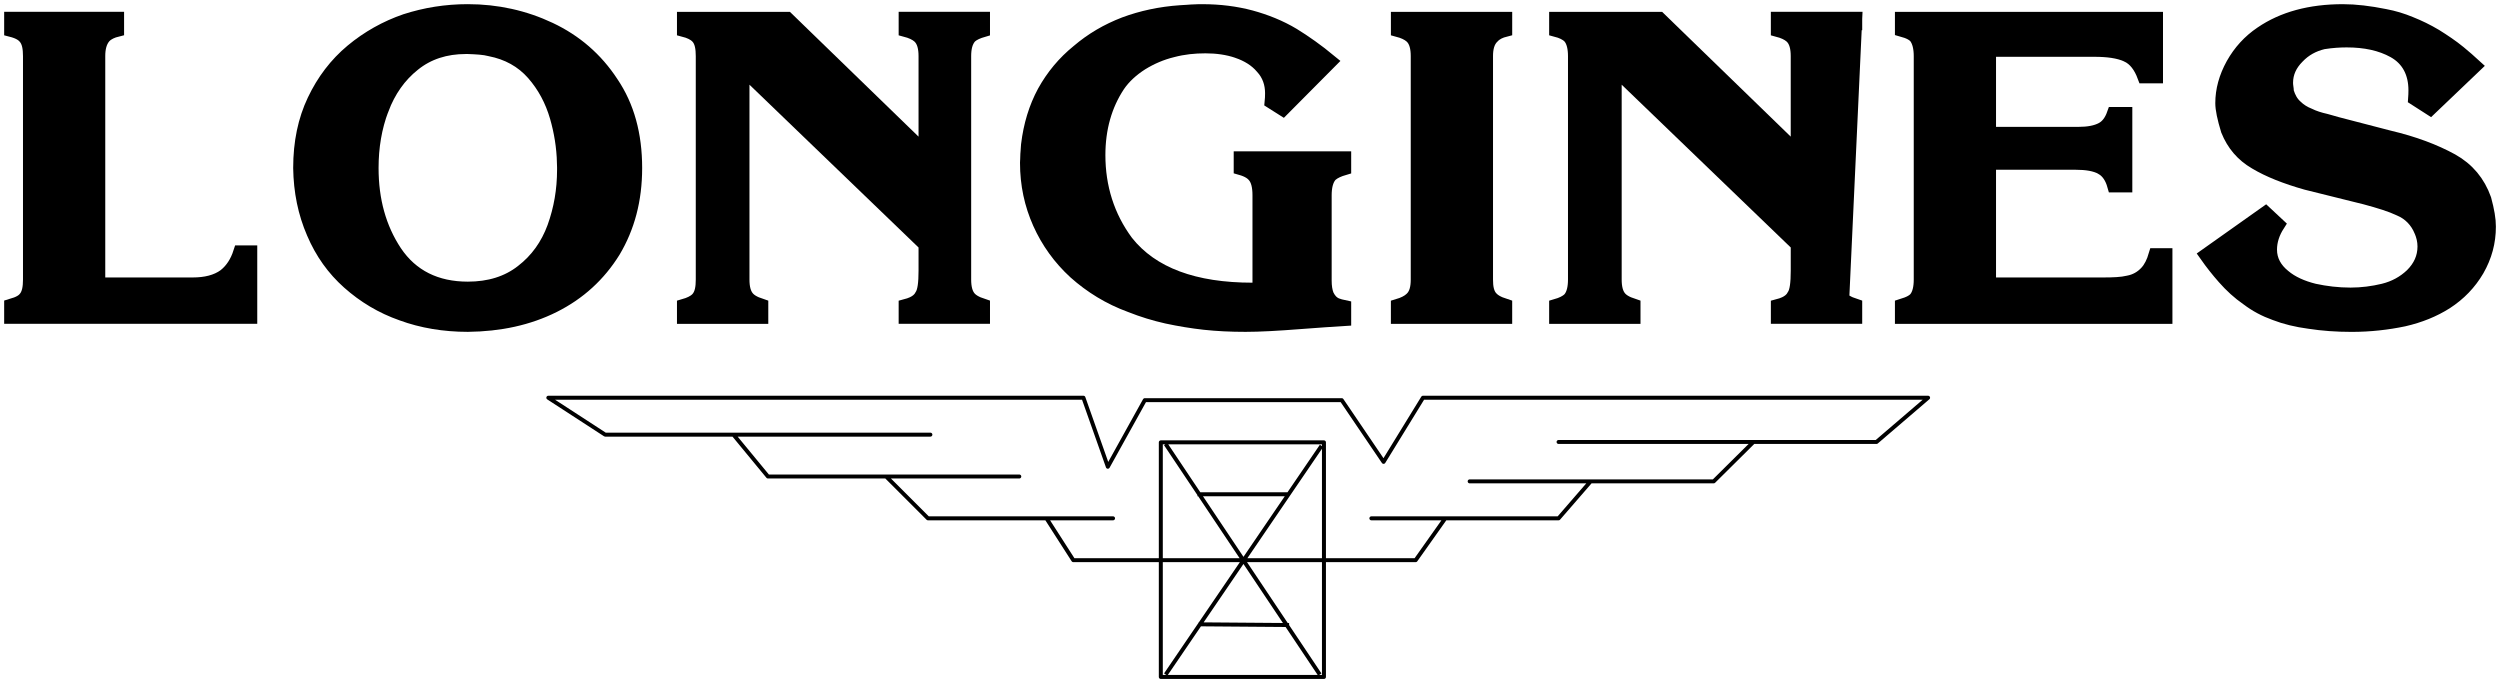
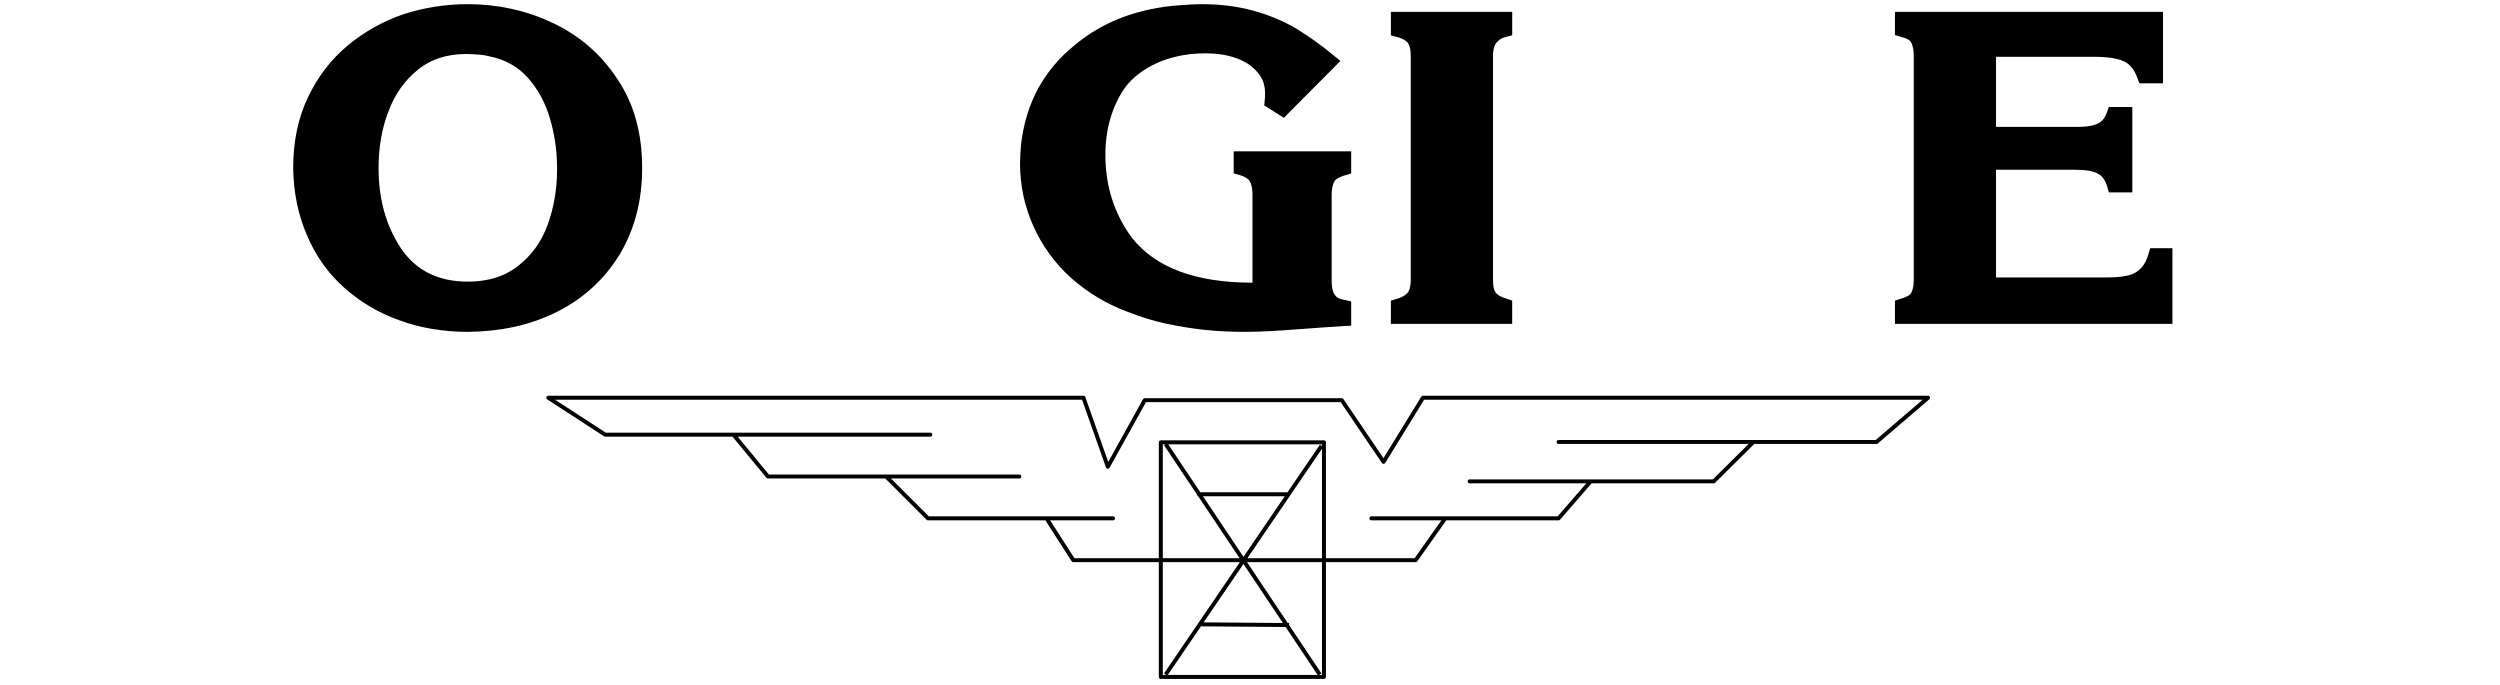
<svg xmlns="http://www.w3.org/2000/svg" width="157" height="43" viewBox="0 0 157 43" fill="none">
  <g id="layer1">
    <g id="g3783">
-       <path id="path7" d="M56.871 1.883V1.178H61.736V1.896C61.42 1.988 61.142 2.103 60.943 2.277L60.921 2.296L60.902 2.318C60.648 2.61 60.554 3.023 60.554 3.523V17.556C60.554 18.043 60.641 18.48 60.922 18.762C61.053 18.892 61.223 18.99 61.403 19.069C61.503 19.113 61.614 19.154 61.736 19.194V19.901H56.871V19.22C57.039 19.176 57.193 19.124 57.327 19.061C57.533 18.964 57.738 18.821 57.858 18.597C57.92 18.509 57.96 18.413 57.987 18.328C58.022 18.22 58.047 18.099 58.066 17.971C58.103 17.715 58.12 17.39 58.12 17.009V15.542V15.357L57.986 15.228L47.368 5.005L46.631 4.295V5.318V17.557C46.631 18.045 46.719 18.482 47 18.762L47.308 18.455L47 18.762C47.131 18.893 47.301 18.991 47.48 19.069C47.581 19.113 47.692 19.155 47.813 19.195V19.902H42.949V19.21C43.303 19.109 43.593 18.975 43.784 18.784L43.785 18.783C43.94 18.627 44.022 18.425 44.067 18.23C44.113 18.032 44.13 17.804 44.13 17.557V3.524C44.13 3.278 44.113 3.05 44.067 2.851C44.022 2.656 43.941 2.454 43.785 2.298C43.593 2.105 43.304 1.973 42.949 1.881V1.179H49.429L57.381 8.893L58.12 9.61V8.581V3.524C58.12 3.048 58.036 2.565 57.709 2.278C57.508 2.101 57.216 1.974 56.871 1.883Z" fill="black" stroke="black" stroke-width="0.871" />
      <path id="path9" d="M19.725 6.315L19.725 6.315C20.312 5.076 21.107 4.033 22.106 3.2C23.114 2.36 24.248 1.729 25.467 1.309C26.715 0.907 28.003 0.697 29.379 0.697C31.2 0.697 32.931 1.078 34.534 1.837C36.127 2.592 37.422 3.699 38.408 5.206L38.408 5.206L38.411 5.211C39.405 6.681 39.892 8.452 39.892 10.55C39.892 12.557 39.428 14.273 38.532 15.775C37.611 17.26 36.359 18.407 34.768 19.203C33.173 20 31.381 20.383 29.378 20.405C27.892 20.404 26.499 20.17 25.239 19.709L25.239 19.709L25.233 19.706C23.976 19.266 22.865 18.596 21.898 17.734L21.898 17.734C20.962 16.902 20.212 15.861 19.689 14.628L19.689 14.628L19.687 14.624C19.144 13.37 18.869 12.027 18.847 10.548C18.848 8.939 19.144 7.539 19.725 6.315ZM35.419 10.661V10.226H35.413C35.386 9.227 35.23 8.266 34.963 7.342C34.662 6.301 34.172 5.389 33.493 4.615L33.493 4.615C32.791 3.817 31.877 3.314 30.77 3.099C30.404 3 29.916 2.978 29.395 2.957L29.387 2.957H29.378H29.378H29.378H29.377H29.377H29.377H29.377H29.376H29.376H29.376H29.376H29.375H29.375H29.375H29.375H29.374H29.374H29.374H29.373H29.373H29.373H29.373H29.372H29.372H29.372H29.372H29.372H29.371H29.371H29.371H29.37H29.37H29.37H29.37H29.369H29.369H29.369H29.369H29.368H29.368H29.368H29.368H29.367H29.367H29.367H29.367H29.366H29.366H29.366H29.366H29.365H29.365H29.365H29.365H29.364H29.364H29.364H29.364H29.363H29.363H29.363H29.363H29.362H29.362H29.362H29.361H29.361H29.361H29.361H29.36H29.36H29.36H29.36H29.36H29.359H29.359H29.359H29.358H29.358H29.358H29.358H29.357H29.357H29.357H29.357H29.356H29.356H29.356H29.356H29.355H29.355H29.355H29.355H29.354H29.354H29.354H29.354H29.353H29.353H29.353H29.352H29.352H29.352H29.352H29.352H29.351H29.351H29.351H29.351H29.35H29.35H29.35H29.349H29.349H29.349H29.349H29.348H29.348H29.348H29.348H29.347H29.347H29.347H29.347H29.346H29.346H29.346H29.346H29.345H29.345H29.345H29.345H29.344H29.344H29.344H29.344H29.343H29.343H29.343H29.343H29.342H29.342H29.342H29.341H29.341H29.341H29.341H29.34H29.34H29.34H29.34H29.339H29.339H29.339H29.339H29.338H29.338H29.338H29.338H29.337H29.337H29.337H29.337H29.336H29.336H29.336H29.336H29.335H29.335H29.335H29.335H29.334H29.334H29.334H29.334H29.333H29.333H29.333H29.332H29.332H29.332H29.332H29.331H29.331H29.331H29.331H29.33H29.33H29.33H29.33H29.329H29.329H29.329H29.329H29.328H29.328H29.328H29.328H29.327H29.327H29.327H29.327H29.326H29.326H29.326H29.326H29.325H29.325H29.325H29.325H29.324H29.324H29.324H29.323H29.323H29.323H29.323H29.323H29.322H29.322H29.322H29.321H29.321H29.321H29.321H29.32H29.32H29.32H29.32H29.319H29.319H29.319H29.319H29.318H29.318H29.318H29.318H29.317H29.317H29.317H29.317H29.316H29.316H29.316H29.316H29.315H29.315H29.315H29.314H29.314H29.314H29.314H29.313H29.313H29.313H29.313H29.312H29.312H29.312H29.312H29.311H29.311H29.311H29.311H29.31H29.31H29.31H29.31H29.309H29.309H29.309H29.308H29.308H29.308H29.308H29.308H29.307H29.307H29.307H29.306H29.306H29.306H29.306H29.305H29.305H29.305H29.305H29.304H29.304H29.304H29.304H29.303H29.303H29.303H29.303H29.302H29.302H29.302H29.302H29.301H29.301H29.301H29.301H29.3H29.3H29.3H29.299H29.299H29.299H29.299H29.299H29.298H29.298H29.298H29.297H29.297H29.297H29.297H29.296H29.296H29.296H29.296H29.295H29.295H29.295H29.295H29.294H29.294H29.294H29.294H29.293H29.293H29.293H29.293H29.292H29.292H29.292H29.291H29.291H29.291H29.291H29.291H29.29H29.29H29.29H29.29H29.289H29.289H29.289H29.288H29.288H29.288H29.288H29.287H29.287H29.287H29.287H29.286H29.286H29.286H29.286H29.285H29.285H29.285H29.285H29.284H29.284H29.284H29.284H29.283H29.283H29.283H29.282H29.282H29.282H29.282H29.282H29.281H29.281H29.281H29.28H29.28H29.28H29.28H29.279H29.279H29.279H29.279H29.278H29.278H29.278H29.278H29.277H29.277H29.277H29.277H29.276H29.276H29.276H29.276H29.275H29.275H29.275H29.275H29.274H29.274H29.274H29.274H29.273H29.273H29.273H29.273H29.272H29.272H29.272H29.271H29.271H29.271H29.271H29.27H29.27H29.27H29.27H29.27H29.269H29.269H29.269H29.268H29.268H29.268H29.268H29.267H29.267H29.267H29.267H29.266H29.266H29.266H29.266H29.265H29.265H29.265H29.265H29.264H29.264H29.264H29.264H29.263H29.263H29.263H29.262H29.262H29.262H29.262H29.262H29.261H29.261H29.261H29.261H29.26H29.26H29.26H29.259H29.259H29.259H29.259H29.258H29.258H29.258H29.258H29.257H29.257H29.257H29.257H29.256H29.256H29.256H29.256H29.255H29.255H29.255H29.255H29.254H29.254H29.254H29.254H29.253H29.253H29.253H29.253H29.252H29.252H29.252H29.252H29.251H29.251H29.251H29.25H29.25H29.25H29.25H29.25H29.249H29.249H29.249H29.248H29.248H29.248H29.248H29.247H29.247H29.247H29.247C27.98 2.957 26.874 3.311 25.976 4.037C25.076 4.75 24.42 5.693 23.981 6.85L23.98 6.85C23.543 8.001 23.339 9.236 23.339 10.551C23.339 12.571 23.817 14.321 24.812 15.826L24.812 15.826L24.814 15.829C25.846 17.364 27.39 18.123 29.379 18.123C30.725 18.123 31.877 17.773 32.799 17.046C33.721 16.336 34.381 15.413 34.801 14.27L34.802 14.267C35.213 13.124 35.419 11.935 35.419 10.661Z" fill="black" stroke="black" stroke-width="0.871" />
-       <path id="path11" d="M14.115 17.316L14.121 17.311L14.126 17.307C14.563 16.962 14.881 16.474 15.083 15.847H15.72V19.901H0.697V19.201C0.823 19.164 0.938 19.127 1.041 19.086C1.211 19.02 1.405 18.926 1.544 18.772C1.693 18.617 1.772 18.42 1.816 18.229C1.862 18.031 1.879 17.803 1.879 17.556V3.523C1.879 3.277 1.862 3.049 1.816 2.85C1.772 2.66 1.693 2.463 1.544 2.308C1.411 2.158 1.223 2.058 1.041 1.987C0.937 1.947 0.822 1.911 0.697 1.879V1.178H7.357V1.873C7.046 1.95 6.768 2.072 6.566 2.273L6.556 2.283L6.547 2.293C6.269 2.607 6.175 3.041 6.175 3.523V17.425V17.86H6.611H12.105C12.902 17.86 13.597 17.697 14.115 17.316Z" fill="black" stroke="black" stroke-width="0.871" />
      <path id="path13" d="M77.912 10.556V9.937H84.419V10.565C84.075 10.666 83.782 10.794 83.582 10.97L83.56 10.989L83.541 11.011C83.281 11.309 83.193 11.773 83.193 12.26V17.623C83.193 17.987 83.241 18.284 83.331 18.521L83.338 18.541L83.348 18.559C83.459 18.785 83.63 19.017 83.915 19.14L83.925 19.144L83.935 19.148C84.067 19.197 84.225 19.245 84.419 19.285V20.038C83.726 20.081 82.806 20.142 81.646 20.232L81.646 20.232C80.248 20.341 79.101 20.405 78.221 20.405C77.294 20.405 76.434 20.363 75.642 20.277C74.869 20.191 74.075 20.061 73.279 19.89C72.514 19.719 71.748 19.485 71.005 19.188L71.005 19.188L70.993 19.184C69.668 18.7 68.512 17.985 67.523 17.102C66.561 16.223 65.809 15.178 65.286 14.007C64.764 12.838 64.492 11.585 64.492 10.223C64.492 10.195 64.494 10.162 64.497 10.105C64.499 10.084 64.5 10.059 64.502 10.029C64.507 9.935 64.513 9.817 64.514 9.672C64.518 9.619 64.523 9.566 64.527 9.515C64.542 9.354 64.555 9.205 64.557 9.091C64.706 7.857 65.04 6.759 65.576 5.768C66.119 4.788 66.827 3.935 67.701 3.227L67.701 3.227L67.71 3.22C68.567 2.488 69.531 1.922 70.625 1.501C71.695 1.103 72.874 0.849 74.121 0.763C74.221 0.762 74.365 0.751 74.535 0.738C74.621 0.732 74.713 0.725 74.81 0.718C75.147 0.698 75.377 0.698 75.504 0.698H75.505C76.586 0.698 77.6 0.825 78.544 1.077C79.475 1.331 80.377 1.688 81.212 2.189C81.939 2.637 82.718 3.184 83.533 3.858L80.565 6.845L79.857 6.397C79.874 6.236 79.881 6.053 79.881 5.845C79.881 5.252 79.698 4.684 79.268 4.221C78.876 3.755 78.344 3.437 77.727 3.223L77.726 3.222C77.101 3.006 76.416 2.914 75.701 2.914C74.995 2.914 74.322 2.982 73.624 3.167C72.942 3.332 72.288 3.613 71.685 3.985L71.685 3.985L71.679 3.989C71.095 4.363 70.588 4.817 70.219 5.359L70.219 5.359L70.216 5.364C69.397 6.603 68.983 8.069 68.983 9.741C68.983 11.754 69.557 13.598 70.732 15.188L70.736 15.193L70.74 15.199C72.345 17.229 75.021 18.188 78.656 18.188H79.091V17.753V12.258C79.091 11.994 79.068 11.753 79.015 11.546C78.965 11.35 78.88 11.15 78.734 10.998C78.596 10.845 78.411 10.74 78.226 10.663C78.129 10.623 78.024 10.588 77.912 10.556Z" fill="black" stroke="black" stroke-width="0.871" />
      <path id="path15" d="M132.015 8.11C132.373 7.917 132.597 7.573 132.745 7.155H133.474V11.648H132.767C132.632 11.172 132.404 10.785 132.01 10.55L132.01 10.549L132.003 10.545C131.596 10.312 131.019 10.225 130.342 10.225H125.351H124.915V10.66V17.425V17.86H125.351H132.072C132.694 17.86 133.243 17.841 133.651 17.741C134.114 17.657 134.501 17.434 134.802 17.106C135.055 16.83 135.232 16.466 135.363 16.023H135.993V19.903H119.437V19.2C119.555 19.163 119.665 19.127 119.764 19.088C119.941 19.019 120.13 18.927 120.272 18.786L120.284 18.773L120.296 18.76C120.531 18.484 120.619 18.045 120.619 17.558V3.525C120.619 3.025 120.526 2.607 120.314 2.323L120.295 2.298L120.273 2.275C120.13 2.133 119.94 2.041 119.759 1.973C119.661 1.936 119.553 1.902 119.437 1.87V1.179H135.401V4.796H134.66C134.429 4.179 134.09 3.693 133.564 3.456L133.563 3.455C133.041 3.221 132.354 3.132 131.525 3.132H125.35H124.915V3.568V7.968V8.403H125.35H130.517C131.141 8.403 131.641 8.312 132.015 8.11ZM132.015 8.11C132.015 8.11 132.015 8.11 132.015 8.11L131.808 7.727L132.015 8.11C132.015 8.11 132.015 8.11 132.015 8.11Z" fill="black" stroke="black" stroke-width="0.871" />
      <path id="path17" d="M87.784 1.883V1.179H94.531V1.875C94.225 1.952 93.942 2.077 93.738 2.297C93.412 2.601 93.326 3.063 93.326 3.524V17.557C93.326 18.008 93.379 18.477 93.705 18.772C93.839 18.902 94.015 18.997 94.191 19.072C94.293 19.115 94.407 19.156 94.53 19.196V19.902H87.783V19.208C88.144 19.101 88.44 18.957 88.63 18.772C88.946 18.487 89.03 18.036 89.03 17.557V3.524C89.03 3.048 88.947 2.565 88.619 2.278C88.419 2.101 88.128 1.974 87.784 1.883Z" fill="black" stroke="black" stroke-width="0.871" />
-       <path id="path19" d="M150.046 8.63L150.046 8.63L150.055 8.632C151.599 8.997 152.895 9.487 153.972 10.078C154.967 10.635 155.639 11.443 156.022 12.519C156.212 13.22 156.309 13.784 156.306 14.229V14.232C156.306 15.204 156.065 16.092 155.577 16.947C155.088 17.782 154.437 18.454 153.617 18.987C152.833 19.483 151.962 19.836 150.957 20.067C149.933 20.28 148.848 20.407 147.678 20.407C146.735 20.407 145.859 20.343 145.03 20.215L145.03 20.215L145.023 20.214C144.238 20.108 143.528 19.94 142.889 19.692L142.889 19.692L142.877 19.688C142.239 19.461 141.666 19.154 141.156 18.766L141.148 18.76L141.14 18.755C140.604 18.384 140.127 17.949 139.666 17.425L139.665 17.424C139.282 16.989 138.914 16.527 138.56 16.024L142.278 13.39L143.053 14.113C142.738 14.604 142.56 15.131 142.56 15.676C142.56 16.357 142.881 16.91 143.418 17.346C143.923 17.774 144.581 18.059 145.319 18.243L145.319 18.243L145.332 18.246C146.06 18.404 146.814 18.496 147.615 18.496C148.331 18.496 149.022 18.404 149.687 18.244L149.69 18.243C150.374 18.073 150.966 17.753 151.461 17.282L151.461 17.282L151.469 17.275C151.977 16.767 152.254 16.179 152.254 15.478C152.254 15.123 152.171 14.803 152.046 14.502L152.045 14.501C151.787 13.883 151.341 13.4 150.705 13.133C150.163 12.874 149.431 12.649 148.538 12.409L148.538 12.409L148.53 12.407L144.837 11.489C143.547 11.124 142.473 10.699 141.644 10.201L141.644 10.201L141.64 10.199C140.833 9.727 140.263 9.064 139.905 8.175C139.669 7.402 139.556 6.846 139.556 6.48C139.556 5.667 139.773 4.863 140.224 4.044C140.673 3.247 141.262 2.599 142.014 2.091L142.014 2.091L142.015 2.09C143.371 1.164 145.076 0.698 147.133 0.698C147.928 0.698 148.795 0.803 149.763 0.996L149.763 0.996L149.768 0.998C150.328 1.101 150.867 1.267 151.366 1.475L151.366 1.475L151.373 1.478C151.9 1.688 152.425 1.941 152.949 2.254C153.467 2.578 153.974 2.916 154.433 3.292C154.778 3.575 155.1 3.858 155.41 4.142L152.62 6.805L151.666 6.193C151.677 6.044 151.685 5.866 151.685 5.67C151.685 4.577 151.25 3.716 150.346 3.21C149.518 2.748 148.519 2.542 147.375 2.542C146.986 2.542 146.481 2.565 145.905 2.657L145.887 2.66L145.869 2.665C145.275 2.812 144.74 3.09 144.283 3.572C143.823 4.033 143.569 4.576 143.569 5.189V5.19C143.569 5.24 143.569 5.358 143.596 5.505C143.605 5.556 143.608 5.59 143.61 5.613C143.611 5.635 143.611 5.65 143.611 5.669V5.735L143.631 5.798C143.732 6.125 143.893 6.443 144.164 6.687C144.402 6.922 144.687 7.101 145.009 7.228C145.307 7.375 145.662 7.49 146.065 7.58C146.161 7.607 146.248 7.631 146.323 7.652C146.56 7.718 146.695 7.755 146.734 7.768L146.748 7.773L146.762 7.777L150.046 8.63Z" fill="black" stroke="black" stroke-width="0.871" />
-       <path id="path21" d="M116.511 1.178H111.645L111.645 1.883C111.99 1.974 112.281 2.101 112.482 2.278C112.81 2.565 112.893 3.048 112.893 3.524V8.581V9.61L112.155 8.893L104.204 1.179H97.722V1.88C98.078 1.973 98.367 2.105 98.559 2.298L98.571 2.31L98.582 2.323C98.817 2.598 98.905 3.037 98.905 3.524V17.557C98.905 18.044 98.817 18.483 98.582 18.759L98.57 18.772L98.558 18.785C98.366 18.975 98.077 19.109 97.722 19.211V19.902H102.588V19.195C102.466 19.155 102.355 19.113 102.254 19.069C102.075 18.991 101.905 18.893 101.774 18.762C101.493 18.481 101.406 18.044 101.406 17.557V5.318V4.295L102.144 5.005L112.761 15.228L112.894 15.357V15.542V17.009C112.894 17.39 112.877 17.714 112.84 17.971C112.822 18.099 112.797 18.22 112.762 18.328C112.734 18.413 112.694 18.51 112.631 18.598C112.512 18.82 112.308 18.964 112.102 19.061C111.967 19.124 111.814 19.176 111.646 19.22V19.901H116.511V19.194C116.389 19.154 116.278 19.113 116.177 19.069C115.998 18.99 115.829 18.892 115.698 18.762C115.698 18.762 115.698 18.762 115.697 18.762L116.511 1.178ZM116.511 1.178V1.895V1.178Z" fill="black" stroke="black" stroke-width="0.871" />
      <path id="path27" d="M73.206 27.889L82.882 42.36M82.992 27.999L73.206 42.36M75.198 31.041H80.911M75.264 39.207L80.956 39.252M34.435 24.977H68.04L69.572 29.312L71.893 25.13H84.261L86.888 29.005L89.363 24.977H121.084L117.843 27.756H97.878H110.116L107.62 30.23H92.295H99.892L97.879 32.551H86.122H90.763L88.903 35.178H67.404L65.718 32.551H69.899H58.276L55.649 29.924H64.011H48.227L46.06 27.296H58.428H38.004L34.435 24.977ZM72.899 27.78H83.144V42.513H72.899V27.78Z" stroke="black" stroke-width="0.25" stroke-miterlimit="2.613" stroke-linejoin="round" />
    </g>
  </g>
</svg>